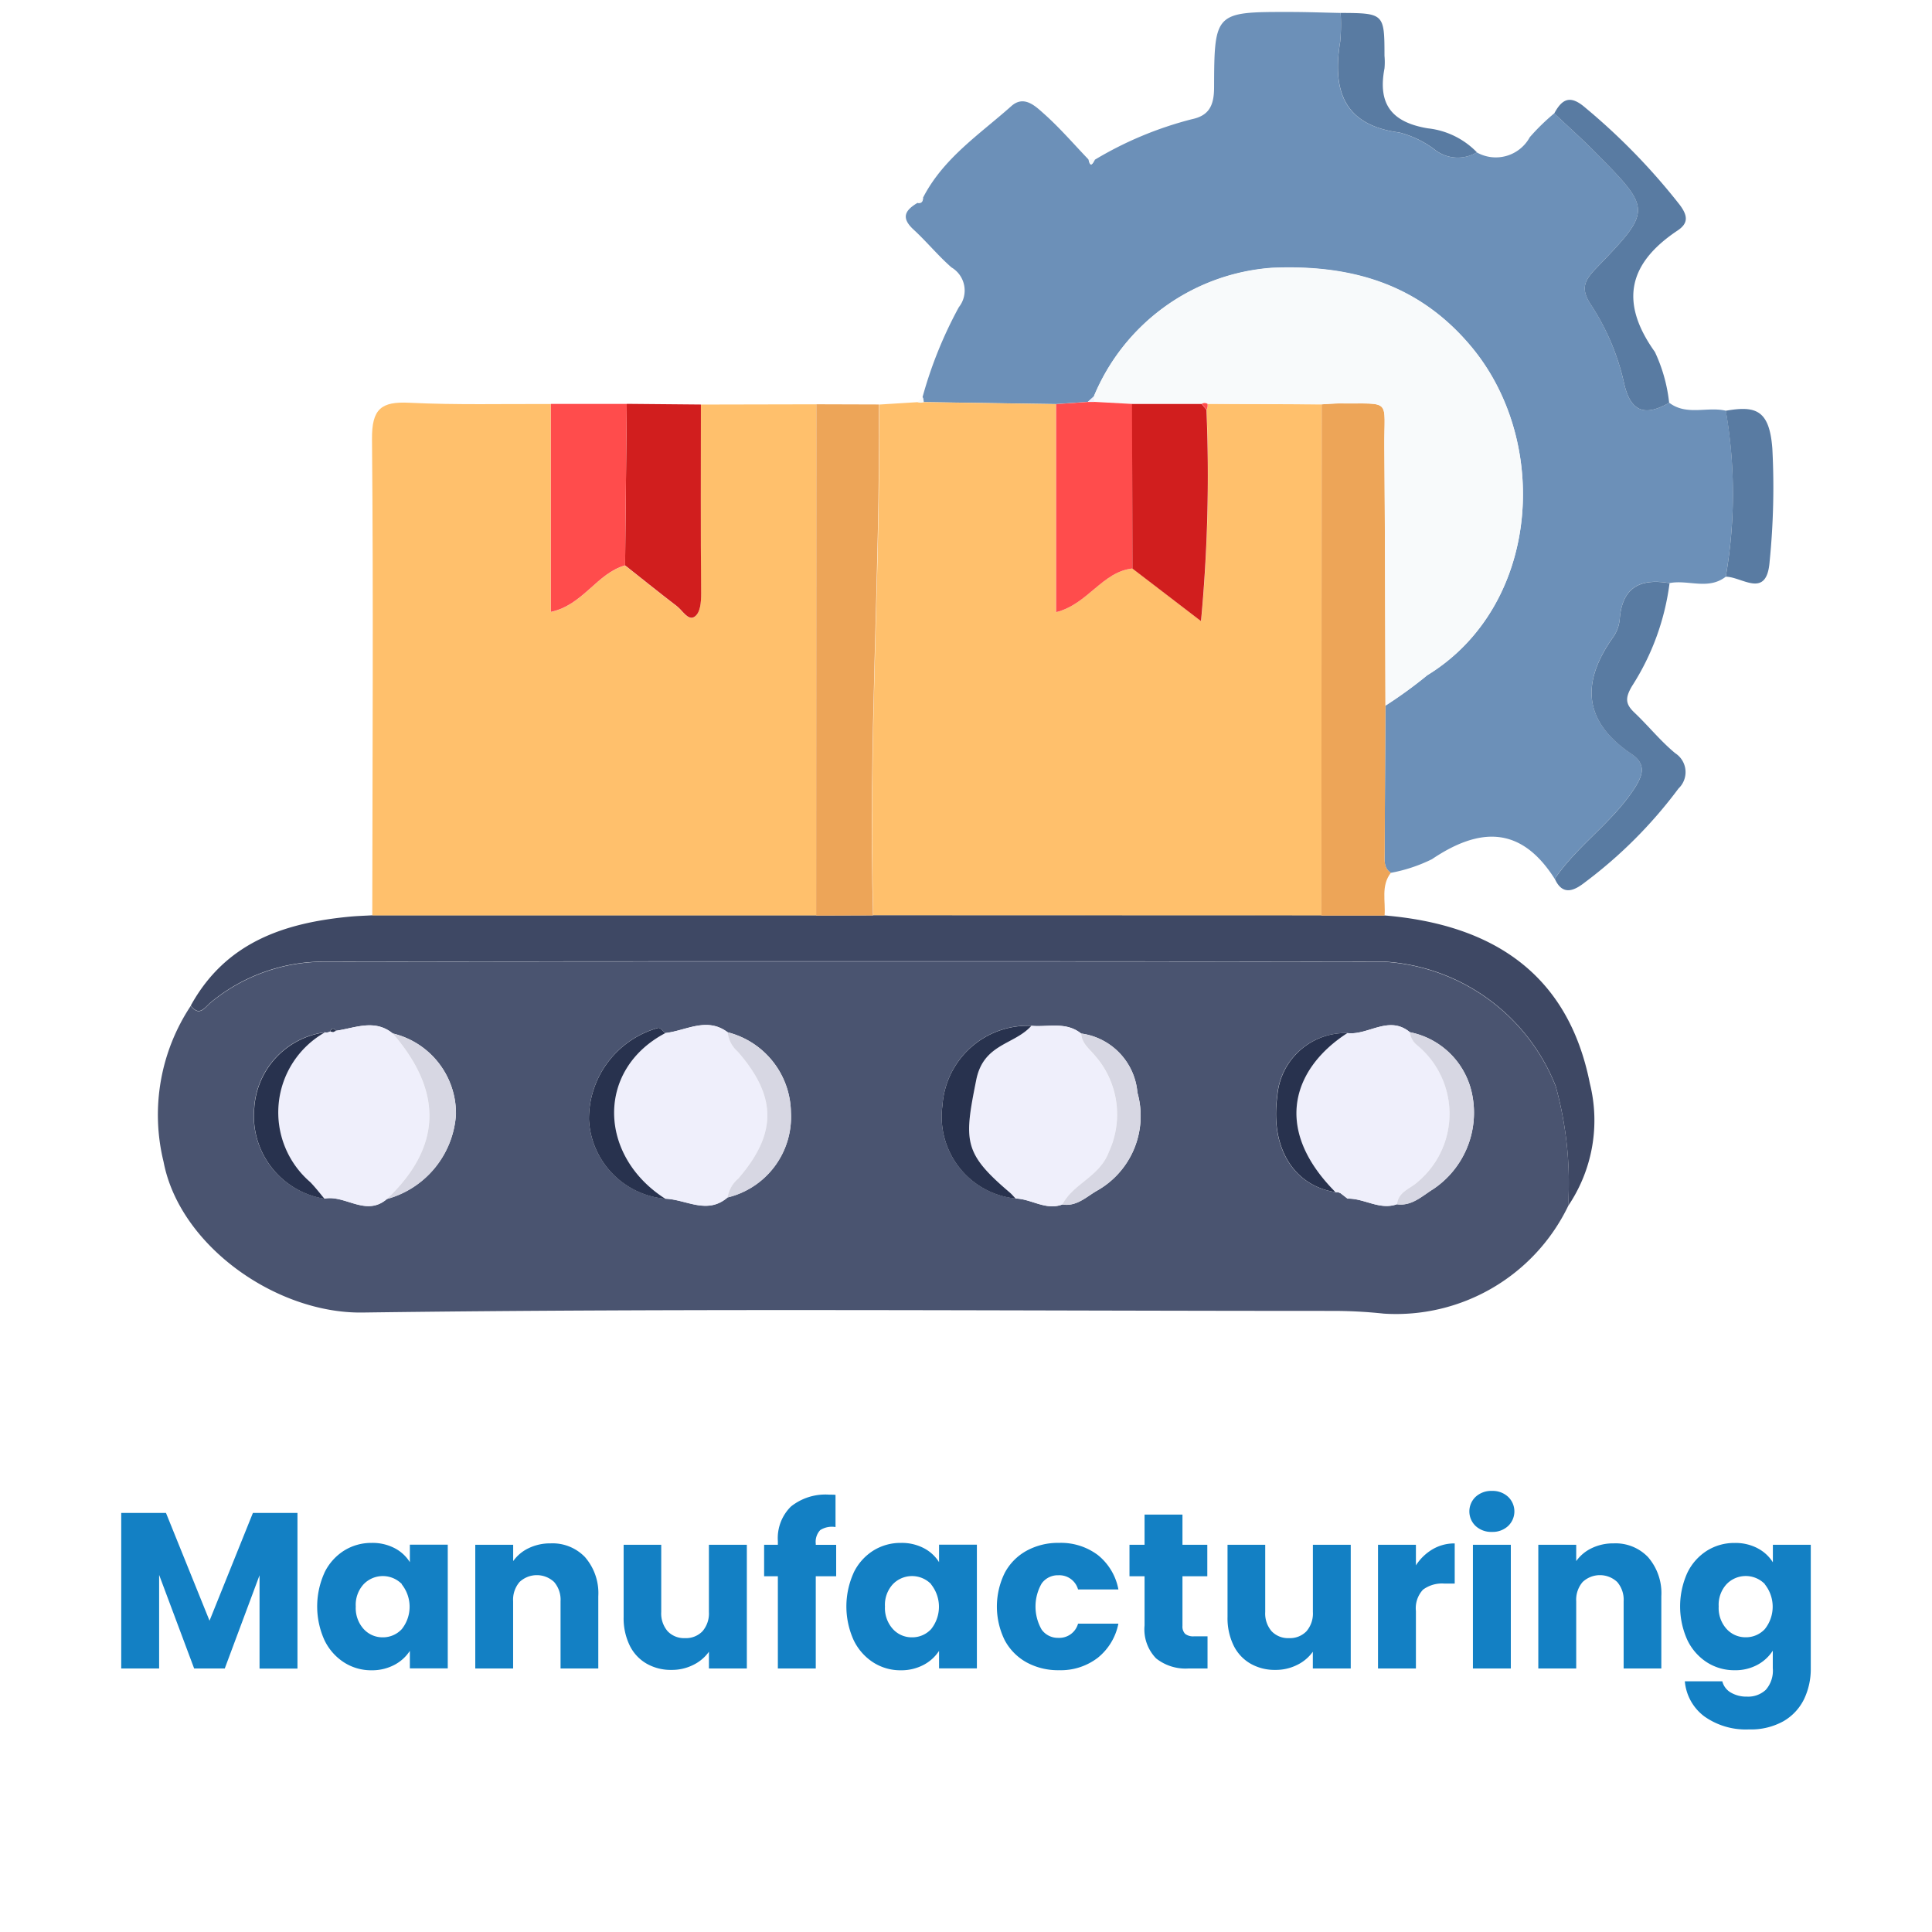
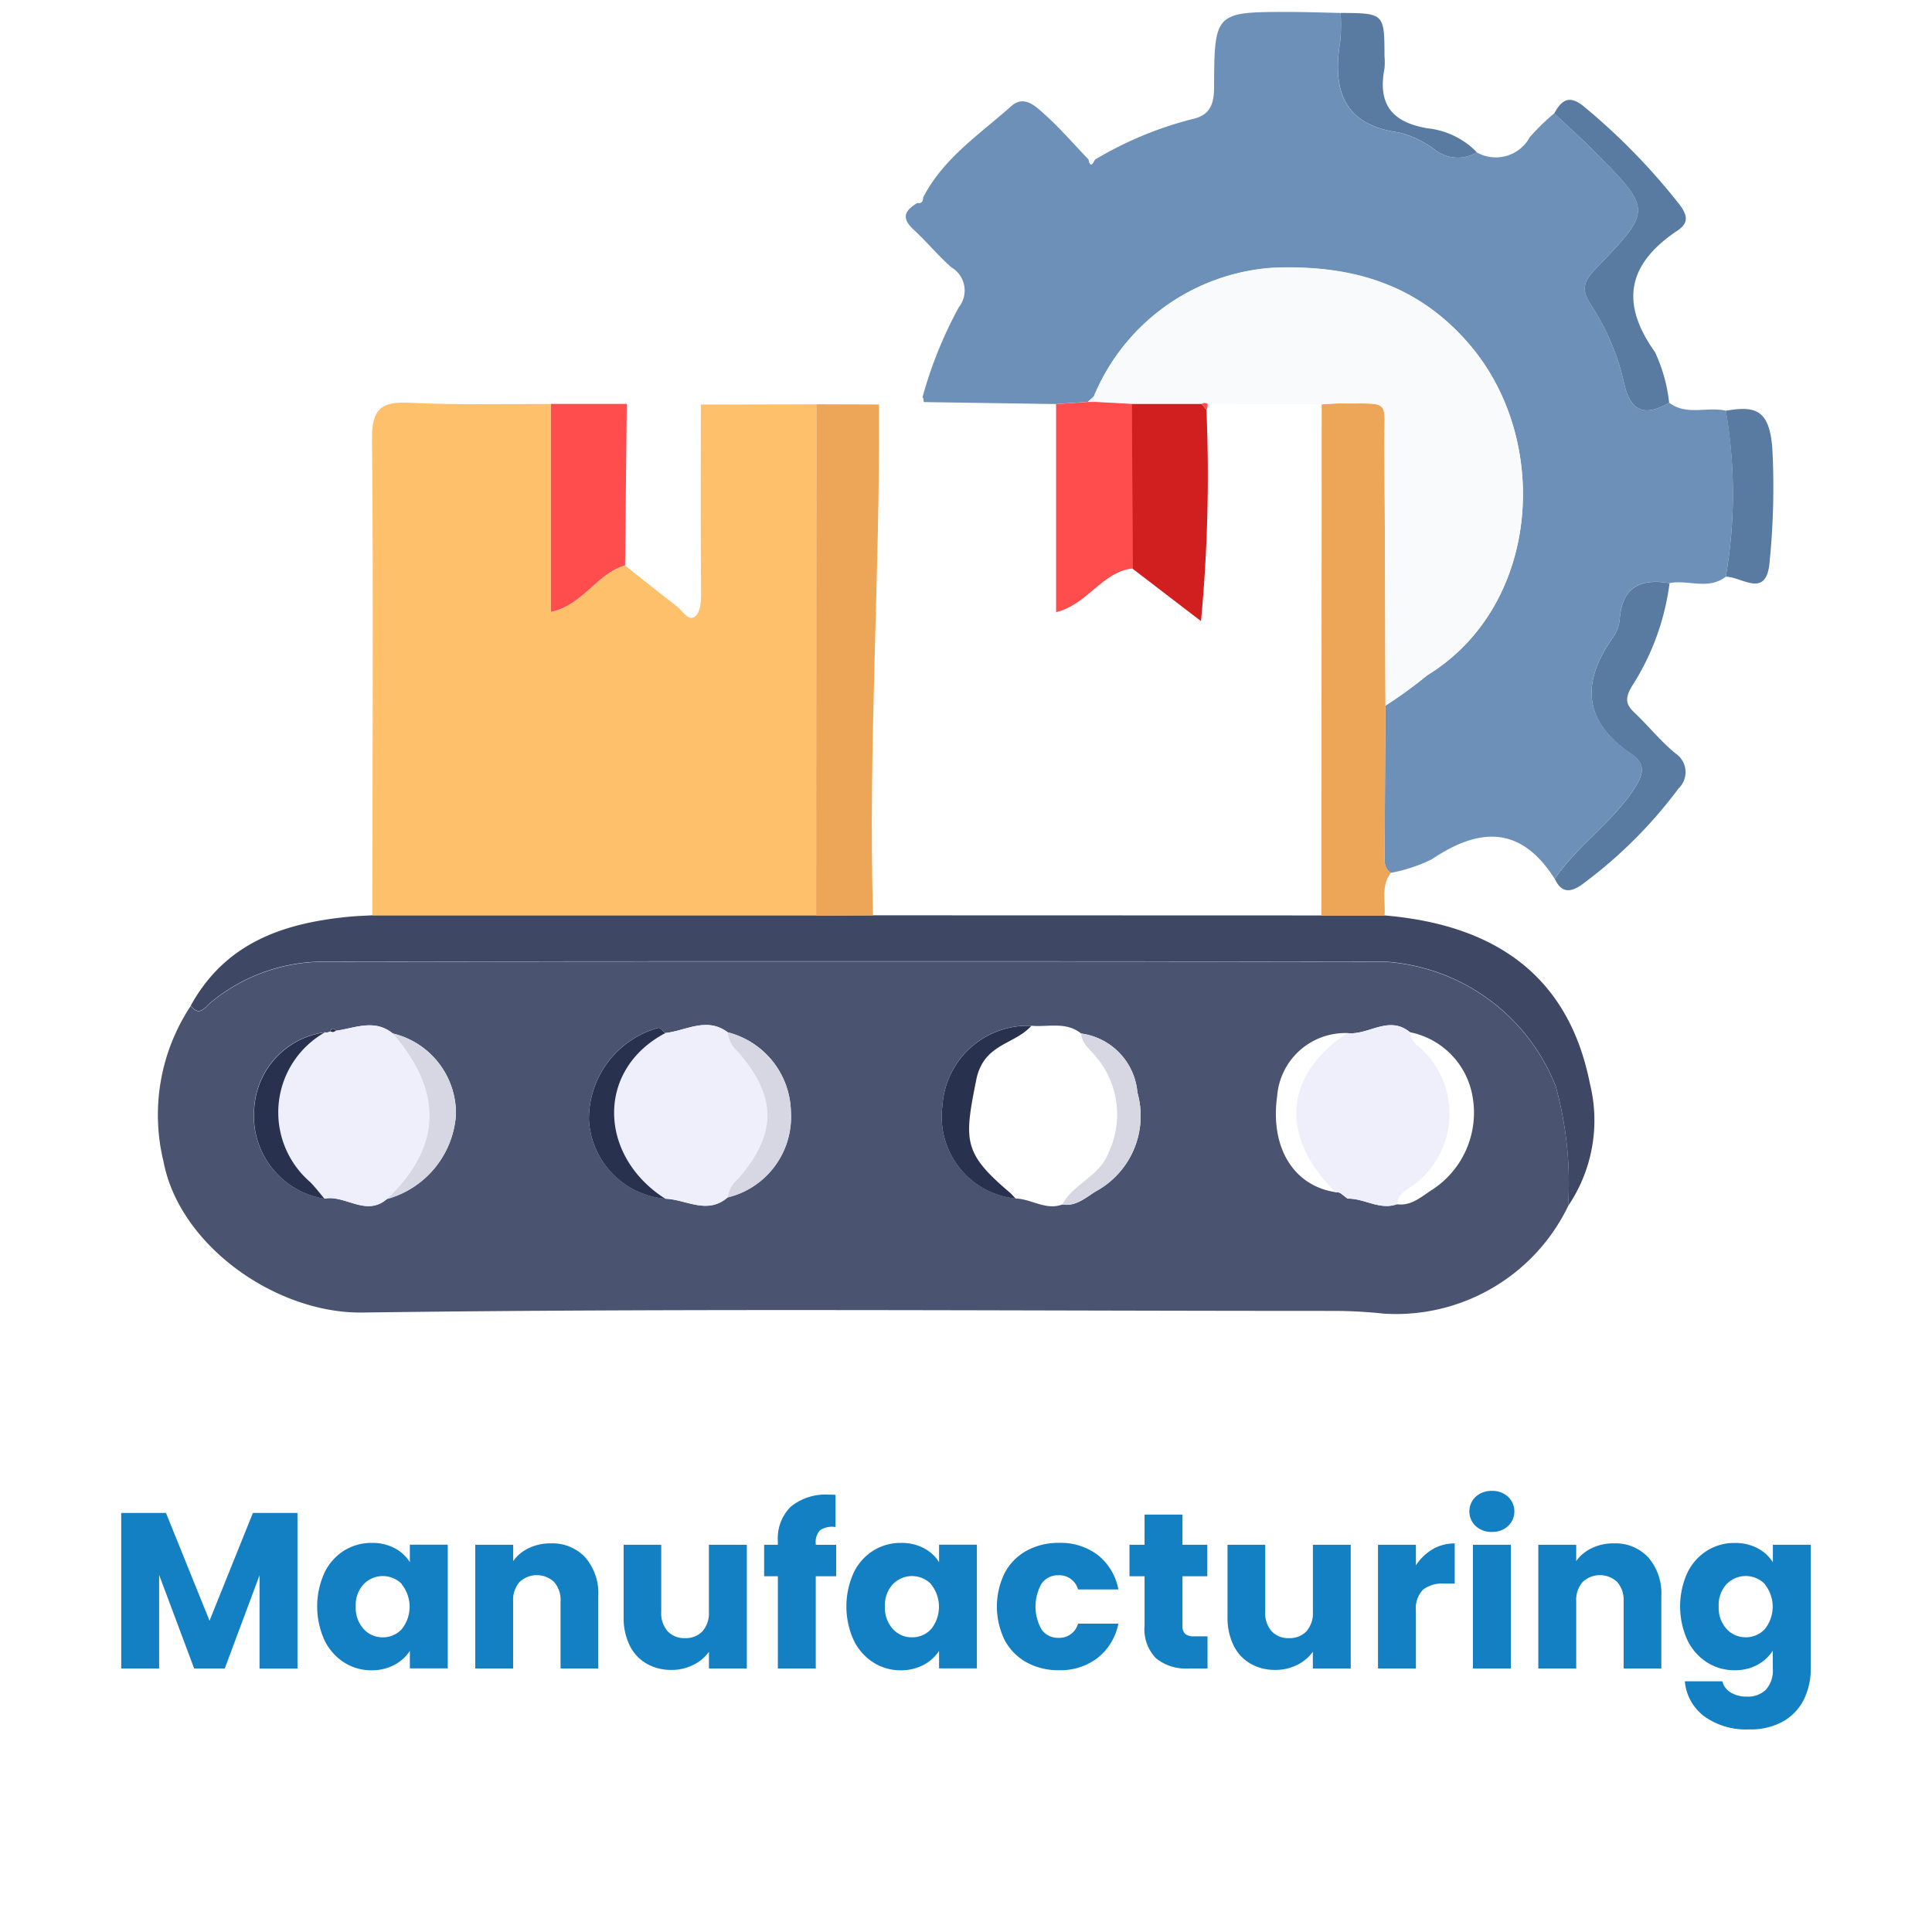
<svg xmlns="http://www.w3.org/2000/svg" id="Manf_icon" width="71" height="71" viewBox="0 0 71 71">
  <defs>
    <clipPath id="clip-path">
      <rect id="Rectangle_45" data-name="Rectangle 45" width="71" height="71" fill="none" />
    </clipPath>
  </defs>
  <rect id="Rectangle_44" data-name="Rectangle 44" width="71" height="71" fill="#fff" />
  <path id="Path_771" data-name="Path 771" d="M10.932,55.6v5.72H9.538v-3.43L8.26,61.316H7.135L5.848,57.877v3.439H4.455V55.6H6.1l1.6,3.96L9.294,55.6Z" fill="#1380c4" />
  <g id="Group_42" data-name="Group 42">
    <g id="Group_41" data-name="Group 41" clip-path="url(#clip-path)">
      <path id="Path_772" data-name="Path 772" d="M11.921,57.8a1.971,1.971,0,0,1,.721-.814,1.884,1.884,0,0,1,1.019-.285,1.754,1.754,0,0,1,.843.194,1.441,1.441,0,0,1,.558.514v-.644h1.393v4.547H15.062v-.644a1.517,1.517,0,0,1-.566.514,1.755,1.755,0,0,1-.843.2,1.848,1.848,0,0,1-1.011-.29,2,2,0,0,1-.721-.823,3,3,0,0,1,0-2.465m2.852.415a.979.979,0,0,0-1.409,0,1.12,1.12,0,0,0-.29.82,1.146,1.146,0,0,0,.29.826.934.934,0,0,0,.7.306.944.944,0,0,0,.7-.3,1.318,1.318,0,0,0,0-1.647" fill="#1380c4" />
      <path id="Path_773" data-name="Path 773" d="M21.511,57.238a2.016,2.016,0,0,1,.476,1.421v2.657H20.6V58.847a1,1,0,0,0-.236-.709.927.927,0,0,0-1.271,0,1,1,0,0,0-.236.709v2.469H17.466V56.77h1.393v.6a1.467,1.467,0,0,1,.57-.476,1.811,1.811,0,0,1,.807-.176,1.651,1.651,0,0,1,1.275.518" fill="#1380c4" />
      <path id="Path_774" data-name="Path 774" d="M27.446,56.77v4.546H26.053V60.7a1.523,1.523,0,0,1-.575.484,1.743,1.743,0,0,1-.8.184,1.786,1.786,0,0,1-.921-.233,1.556,1.556,0,0,1-.619-.671,2.288,2.288,0,0,1-.22-1.035V56.77H24.3v2.468a1,1,0,0,0,.236.71.831.831,0,0,0,.636.252.842.842,0,0,0,.644-.252,1,1,0,0,0,.236-.71V56.77Z" fill="#1380c4" />
      <path id="Path_775" data-name="Path 775" d="M30.729,57.926h-.75v3.39H28.586v-3.39h-.505V56.769h.505v-.13a1.632,1.632,0,0,1,.481-1.275,2.029,2.029,0,0,1,1.409-.436c.1,0,.18,0,.229.008v1.182a.8.8,0,0,0-.563.113.628.628,0,0,0-.163.5v.04h.75Z" fill="#1380c4" />
      <path id="Path_776" data-name="Path 776" d="M31.369,57.8a1.971,1.971,0,0,1,.721-.814,1.884,1.884,0,0,1,1.019-.285,1.754,1.754,0,0,1,.843.194,1.441,1.441,0,0,1,.558.514v-.644H35.9v4.547H34.51v-.644a1.517,1.517,0,0,1-.566.514,1.755,1.755,0,0,1-.843.2,1.848,1.848,0,0,1-1.011-.29,2,2,0,0,1-.721-.823,3,3,0,0,1,0-2.465m2.852.415a.979.979,0,0,0-1.409,0,1.12,1.12,0,0,0-.29.82,1.146,1.146,0,0,0,.29.826.934.934,0,0,0,.7.306.944.944,0,0,0,.705-.3,1.318,1.318,0,0,0,0-1.647" fill="#1380c4" />
      <path id="Path_777" data-name="Path 777" d="M36.925,57.8a2,2,0,0,1,.807-.814,2.4,2.4,0,0,1,1.185-.286,2.257,2.257,0,0,1,1.43.448,2.118,2.118,0,0,1,.754,1.263H39.618a.714.714,0,0,0-.725-.521.73.73,0,0,0-.611.3,1.7,1.7,0,0,0,0,1.7.731.731,0,0,0,.611.3.714.714,0,0,0,.725-.522H41.1a2.137,2.137,0,0,1-.758,1.255,2.231,2.231,0,0,1-1.426.456,2.413,2.413,0,0,1-1.185-.285,2.017,2.017,0,0,1-.807-.815,2.8,2.8,0,0,1,0-2.477" fill="#1380c4" />
      <path id="Path_778" data-name="Path 778" d="M44.376,60.134v1.182h-.709a1.734,1.734,0,0,1-1.181-.371,1.531,1.531,0,0,1-.424-1.21V57.926h-.554V56.769h.554V55.661h1.393v1.108h.913v1.157h-.913v1.825a.384.384,0,0,0,.1.294.481.481,0,0,0,.326.089Z" fill="#1380c4" />
      <path id="Path_779" data-name="Path 779" d="M49.639,56.77v4.546H48.246V60.7a1.523,1.523,0,0,1-.575.484,1.743,1.743,0,0,1-.8.184,1.786,1.786,0,0,1-.921-.233,1.556,1.556,0,0,1-.619-.671,2.288,2.288,0,0,1-.22-1.035V56.77h1.385v2.468a1,1,0,0,0,.236.71.831.831,0,0,0,.636.252.842.842,0,0,0,.644-.252,1,1,0,0,0,.236-.71V56.77Z" fill="#1380c4" />
      <path id="Path_780" data-name="Path 780" d="M52.645,56.936a1.577,1.577,0,0,1,.815-.216v1.475h-.383a1.177,1.177,0,0,0-.782.224,1,1,0,0,0-.261.786v2.111H50.641V56.769h1.393v.758a1.842,1.842,0,0,1,.611-.591" fill="#1380c4" />
      <path id="Path_781" data-name="Path 781" d="M54.23,56.081a.739.739,0,0,1,0-1.075.846.846,0,0,1,.6-.216.834.834,0,0,1,.591.216.739.739,0,0,1,0,1.075.834.834,0,0,1-.591.216.846.846,0,0,1-.6-.216m1.292,5.235H54.129V56.77h1.393Z" fill="#1380c4" />
      <path id="Path_782" data-name="Path 782" d="M60.577,57.238a2.016,2.016,0,0,1,.476,1.421v2.657H59.668V58.847a1,1,0,0,0-.236-.709.927.927,0,0,0-1.271,0,1,1,0,0,0-.236.709v2.469H56.532V56.77h1.393v.6a1.467,1.467,0,0,1,.57-.476,1.811,1.811,0,0,1,.807-.176,1.651,1.651,0,0,1,1.275.518" fill="#1380c4" />
      <path id="Path_783" data-name="Path 783" d="M64.594,56.9a1.441,1.441,0,0,1,.558.514v-.644h1.393v4.538a2.567,2.567,0,0,1-.248,1.137,1.9,1.9,0,0,1-.758.81,2.451,2.451,0,0,1-1.266.3,2.631,2.631,0,0,1-1.638-.477,1.8,1.8,0,0,1-.718-1.291h1.377a.663.663,0,0,0,.31.412,1.133,1.133,0,0,0,.6.151.946.946,0,0,0,.688-.25,1.063,1.063,0,0,0,.257-.794v-.644a1.537,1.537,0,0,1-.562.518,1.7,1.7,0,0,1-.839.2,1.863,1.863,0,0,1-1.019-.29,2,2,0,0,1-.721-.823,3,3,0,0,1,0-2.465,1.971,1.971,0,0,1,.721-.814,1.884,1.884,0,0,1,1.019-.285,1.754,1.754,0,0,1,.843.194m.269,1.32a.979.979,0,0,0-1.409,0,1.12,1.12,0,0,0-.29.82,1.146,1.146,0,0,0,.29.826.934.934,0,0,0,.7.306.944.944,0,0,0,.705-.3,1.318,1.318,0,0,0,0-1.647" fill="#1380c4" />
      <path id="Path_784" data-name="Path 784" d="M57.626,44.327a7.022,7.022,0,0,1-6.773,3.948,17.521,17.521,0,0,0-1.842-.1c-11.9,0-23.8-.1-35.691.06-3.177.042-6.72-2.462-7.308-5.536a7.241,7.241,0,0,1,1-5.737c.323.429.519.053.741-.125a6.542,6.542,0,0,1,4.163-1.492q19.477-.021,38.955,0a7.246,7.246,0,0,1,6.3,4.576,13.3,13.3,0,0,1,.456,4.409m-20.3-.285c.579.014,1.106.448,1.715.219.51.088.877-.274,1.25-.493A3.153,3.153,0,0,0,41.8,40.153a2.394,2.394,0,0,0-2.068-2.172c-.557-.449-1.216-.229-1.832-.285a3.14,3.14,0,0,0-3.265,2.923,3.022,3.022,0,0,0,2.689,3.423m14.015.214c.546.075.932-.313,1.331-.558a3.382,3.382,0,0,0,1.443-3.417,2.91,2.91,0,0,0-2.305-2.349c-.774-.64-1.529.128-2.3.033a2.511,2.511,0,0,0-2.573,2.313c-.263,1.88.592,3.294,2.136,3.532l.1,0,.091.038.258.2c.615-.016,1.178.434,1.816.205m-24.6-.248a3.047,3.047,0,0,0,2.329-3.138,3.079,3.079,0,0,0-2.323-2.932c-.772-.579-1.531-.056-2.294.027-.087-.067-.186-.2-.259-.19a3.474,3.474,0,0,0-2.547,3.366,3.076,3.076,0,0,0,2.807,2.912c.763.025,1.537.6,2.287-.045m-12.3-6.026c-.674-.549-1.39-.193-2.094-.1-.082-.11-.152-.107-.209.024a.259.259,0,0,1-.2.032,3,3,0,0,0-2.594,2.783,3.08,3.08,0,0,0,2.579,3.33c.766-.153,1.526.676,2.3.014a3.457,3.457,0,0,0,2.539-3.11,3.024,3.024,0,0,0-2.32-2.974" fill="#4a5470" />
      <path id="Path_785" data-name="Path 785" d="M40.233,5.871a13.334,13.334,0,0,1,3.575-1.492c.614-.13.807-.492.809-1.157.008-2.784.036-2.786,2.8-2.782.617,0,1.233.024,1.849.036a6.814,6.814,0,0,1-.015,1.051c-.3,1.806.134,3.073,2.171,3.344a3.646,3.646,0,0,1,1.338.657A1.37,1.37,0,0,0,54.27,5.6a1.421,1.421,0,0,0,1.948-.557,7.9,7.9,0,0,1,.9-.878c.5.474,1.012.934,1.5,1.423,2.091,2.117,2.1,2.131.044,4.264-.435.45-.594.754-.186,1.362A8.672,8.672,0,0,1,59.687,14.1c.251,1.094.811,1.185,1.656.7.641.488,1.4.132,2.082.294a17.875,17.875,0,0,1-.005,6.1c-.642.5-1.384.1-2.066.235-1.029-.177-1.728.111-1.829,1.3a1.379,1.379,0,0,1-.226.66c-1.195,1.665-1.138,3.1.653,4.314.578.392.426.811.043,1.374-.823,1.207-2.049,2.02-2.861,3.22-1.24-1.955-2.764-1.9-4.512-.721a5.776,5.776,0,0,1-1.509.5c-.277-.183-.228-.475-.227-.741.006-1.8.019-3.6.029-5.4a16.537,16.537,0,0,0,1.538-1.118c4.14-2.537,4.558-8.578,1.592-12.1-1.934-2.3-4.424-2.995-7.312-2.869A7.686,7.686,0,0,0,40.2,14.567l-.222.2-1.171.082-4.863-.073a.449.449,0,0,0-.04-.187,15.448,15.448,0,0,1,1.333-3.3.986.986,0,0,0-.271-1.462c-.492-.431-.911-.946-1.393-1.39s-.3-.717.147-.982c.146.024.2-.058.2-.188C34.665,5.813,36,4.938,37.165,3.9c.471-.42.892.007,1.214.293.577.515,1.087,1.109,1.625,1.67.064.3.146.164.229.009" fill="#6c90b8" />
-       <path id="Path_786" data-name="Path 786" d="M33.943,14.779l4.863.073V22.5c1.168-.291,1.7-1.491,2.813-1.606l2.522,1.933a57.034,57.034,0,0,0,.2-7.767.369.369,0,0,0,.038-.219l4.194.02q-.006,9.395-.012,18.789l-16.466-.005c-.185-6.262.263-12.517.216-18.778l1.41-.088.112.021Z" fill="#ffc06c" />
      <path id="Path_787" data-name="Path 787" d="M25.758,14.867,30,14.858Q30,24.253,29.993,33.649l-16.312,0c.006-5.836.043-11.673-.01-17.509-.01-1.121.343-1.389,1.37-1.339,1.731.085,3.468.038,5.2.047v7.644c1.187-.256,1.694-1.421,2.728-1.709.634.5,1.264,1.008,1.905,1.5.207.158.409.54.642.391.216-.14.251-.518.248-.854-.021-2.315-.01-4.631-.009-6.947" fill="#ffc06c" />
      <path id="Path_788" data-name="Path 788" d="M13.681,33.644l16.312,0,2.1-.007,16.466.005h2.323c3.9.328,6.734,2.086,7.544,6.171a5.606,5.606,0,0,1-.8,4.508,13.323,13.323,0,0,0-.455-4.408,7.245,7.245,0,0,0-6.3-4.576q-19.478-.024-38.955,0a6.53,6.53,0,0,0-4.163,1.492c-.222.177-.418.553-.741.124,1.285-2.332,3.447-3.043,5.869-3.269.267-.024.536-.032.8-.047" fill="#3e4864" />
      <path id="Path_789" data-name="Path 789" d="M50.882,33.648H48.559q.006-9.394.012-18.789c.231-.012.461-.036.692-.033,1.9.021,1.6-.2,1.611,1.594.026,3.171.029,6.343.041,9.514-.01,1.8-.023,3.6-.029,5.4,0,.266-.05.558.227.741-.372.48-.188,1.044-.231,1.574" fill="#eda558" />
      <path id="Path_790" data-name="Path 790" d="M32.093,33.642l-2.1.007Q30,24.253,30,14.857l2.3.007c.047,6.261-.4,12.516-.216,18.778" fill="#eda558" />
-       <path id="Path_791" data-name="Path 791" d="M25.758,14.867c0,2.316-.012,4.632.009,6.947,0,.336-.032.714-.248.854-.233.149-.435-.233-.642-.391-.641-.491-1.271-1-1.905-1.5q.031-2.969.061-5.936l2.725.025" fill="#d11e1e" />
      <path id="Path_792" data-name="Path 792" d="M23.033,14.842q-.03,2.968-.061,5.936c-1.034.287-1.541,1.453-2.728,1.709,0-2.6,0-5.121,0-7.644h2.79" fill="#ff4c4c" />
      <path id="Path_793" data-name="Path 793" d="M57.135,32.3c.812-1.2,2.038-2.013,2.86-3.22.384-.562.536-.982-.043-1.373-1.79-1.21-1.847-2.65-.652-4.315a1.375,1.375,0,0,0,.226-.66c.1-1.189.8-1.476,1.829-1.3a9.136,9.136,0,0,1-1.381,3.784c-.261.445-.239.663.1.981.508.483.953,1.04,1.491,1.484a.827.827,0,0,1,.121,1.294,16.893,16.893,0,0,1-3.426,3.439c-.339.264-.813.569-1.12-.115" fill="#597ba2" />
      <path id="Path_794" data-name="Path 794" d="M61.344,14.8c-.846.484-1.405.393-1.656-.7a8.672,8.672,0,0,0-1.212-2.884c-.409-.608-.249-.912.186-1.362,2.055-2.133,2.047-2.148-.044-4.264-.484-.489-1-.95-1.5-1.423.293-.542.592-.683,1.136-.214a23.44,23.44,0,0,1,3.468,3.565c.317.419.321.69-.071.953-1.8,1.2-2.151,2.619-.835,4.462a5.848,5.848,0,0,1,.524,1.868" fill="#597ba2" />
      <path id="Path_795" data-name="Path 795" d="M63.421,21.195a17.845,17.845,0,0,0,0-6.1c1.09-.189,1.606-.047,1.712,1.395a27.354,27.354,0,0,1-.1,4.145c-.106,1.4-1.013.556-1.614.559" fill="#597ba2" />
      <path id="Path_796" data-name="Path 796" d="M54.271,5.6a1.366,1.366,0,0,1-1.509-.074,3.646,3.646,0,0,0-1.338-.657c-2.037-.271-2.467-1.538-2.171-3.344a6.929,6.929,0,0,0,.015-1.05c1.595.008,1.61.022,1.611,1.575a2.5,2.5,0,0,1,0,.466c-.254,1.324.279,1.98,1.59,2.2a2.95,2.95,0,0,1,1.806.881" fill="#597ba2" />
      <path id="Path_797" data-name="Path 797" d="M33.943,14.779l-.112.018-.112-.021.185-.183a.44.44,0,0,1,.039.186" fill="#f8fafb" />
      <path id="Path_798" data-name="Path 798" d="M33.923,7.272c-.008.131-.058.213-.2.187l.2-.187" fill="#f8fafb" />
      <path id="Path_799" data-name="Path 799" d="M40.233,5.871c-.083.155-.165.3-.229-.009.076,0,.153,0,.229.009" fill="#f8fafb" />
      <path id="Path_800" data-name="Path 800" d="M14.218,44.066c-.769.662-1.529-.166-2.3-.014-.173-.2-.334-.417-.518-.608a3.38,3.38,0,0,1,.533-5.505.259.259,0,0,0,.2-.033l.108.022.1-.045c.7-.1,1.42-.45,2.094.1,1.814,2.1,1.841,4.13-.219,6.084" fill="#efeffb" />
      <path id="Path_801" data-name="Path 801" d="M24.45,37.966c.764-.083,1.522-.607,2.294-.028a1.076,1.076,0,0,0,.367.708c1.445,1.657,1.451,3.011.021,4.667a1.136,1.136,0,0,0-.394.695c-.75.647-1.524.071-2.287.046-2.46-1.568-2.558-4.739,0-6.088" fill="#efeffb" />
      <path id="Path_802" data-name="Path 802" d="M49.515,37.965c.767.094,1.522-.674,2.3-.033a.728.728,0,0,0,.275.486A3.261,3.261,0,0,1,52.1,43.43c-.266.257-.716.356-.76.826-.638.229-1.2-.221-1.816-.205l-.258-.2-.091-.038-.1,0c-2.385-2.4-1.485-4.608.437-5.845" fill="#efeffb" />
-       <path id="Path_803" data-name="Path 803" d="M37.9,37.7c.616.056,1.275-.165,1.832.285.015.349.273.54.473.775a3.28,3.28,0,0,1,.548,3.564c-.346.932-1.3,1.16-1.714,1.941-.609.229-1.136-.205-1.715-.219-.072-.074-.138-.155-.216-.222-1.714-1.455-1.681-1.9-1.231-4.141.268-1.336,1.4-1.287,2.023-1.983" fill="#efeffb" />
      <path id="Path_804" data-name="Path 804" d="M37.9,37.7c-.623.7-1.755.647-2.023,1.983-.45,2.245-.483,2.686,1.231,4.141.078.067.144.148.216.222a3.022,3.022,0,0,1-2.689-3.422A3.14,3.14,0,0,1,37.9,37.7" fill="#28324e" />
-       <path id="Path_805" data-name="Path 805" d="M51.342,44.257c.044-.471.494-.57.761-.826a3.262,3.262,0,0,0-.016-5.013.725.725,0,0,1-.275-.485,2.909,2.909,0,0,1,2.3,2.348A3.377,3.377,0,0,1,52.673,43.7c-.4.246-.784.634-1.331.559" fill="#d7d7e3" />
      <path id="Path_806" data-name="Path 806" d="M24.45,37.966c-2.557,1.349-2.459,4.52,0,6.088a3.076,3.076,0,0,1-2.807-2.912,3.474,3.474,0,0,1,2.548-3.367c.073-.013.171.124.258.191" fill="#28324e" />
      <path id="Path_807" data-name="Path 807" d="M26.738,44.008a1.14,1.14,0,0,1,.393-.695c1.431-1.656,1.425-3.011-.02-4.667a1.077,1.077,0,0,1-.368-.708,3.08,3.08,0,0,1,2.324,2.933,3.045,3.045,0,0,1-2.329,3.137" fill="#d7d7e3" />
      <path id="Path_808" data-name="Path 808" d="M11.939,37.94a3.38,3.38,0,0,0-.534,5.505c.184.191.346.4.518.608a3.079,3.079,0,0,1-2.578-3.33,3,3,0,0,1,2.594-2.783" fill="#28324e" />
      <path id="Path_809" data-name="Path 809" d="M14.218,44.066c2.06-1.954,2.033-3.986.219-6.084a3.021,3.021,0,0,1,2.319,2.974,3.455,3.455,0,0,1-2.538,3.11" fill="#d7d7e3" />
      <path id="Path_810" data-name="Path 810" d="M39.042,44.261c.414-.78,1.368-1.008,1.714-1.941a3.278,3.278,0,0,0-.548-3.563c-.2-.236-.458-.427-.473-.775A2.393,2.393,0,0,1,41.8,40.153a3.155,3.155,0,0,1-1.512,3.616c-.372.219-.74.581-1.25.492" fill="#d7d7e3" />
-       <path id="Path_811" data-name="Path 811" d="M49.515,37.965c-1.922,1.237-2.822,3.445-.437,5.845-1.544-.238-2.4-1.651-2.136-3.531a2.51,2.51,0,0,1,2.573-2.314" fill="#28324e" />
      <path id="Path_812" data-name="Path 812" d="M12.344,37.884l-.1.044-.109-.021c.057-.131.128-.133.21-.023" fill="#28324e" />
      <path id="Path_813" data-name="Path 813" d="M49.268,43.847l.258.2-.258-.2" fill="#28324e" />
      <path id="Path_814" data-name="Path 814" d="M50.916,25.932c-.012-3.17-.015-6.342-.041-9.514-.015-1.794.288-1.572-1.611-1.593-.231,0-.462.021-.692.033l-4.195-.02a.2.2,0,0,0-.212,0l-2.561,0q-.7-.04-1.394-.078a1.919,1.919,0,0,0-.01-.2,7.684,7.684,0,0,1,6.534-4.721c2.888-.128,5.378.571,7.312,2.869,2.966,3.521,2.548,9.563-1.592,12.1a16.672,16.672,0,0,1-1.538,1.118" fill="#f8fafb" />
      <path id="Path_815" data-name="Path 815" d="M40.209,14.768l1.4.077q.008,3.024.014,6.046c-1.116.116-1.644,1.315-2.812,1.606V14.852l1.171-.081.232,0" fill="#ff4c4c" />
      <path id="Path_816" data-name="Path 816" d="M40.209,14.768l-.232,0,.222-.2a1.691,1.691,0,0,1,.01.2" fill="#efeffb" />
      <path id="Path_817" data-name="Path 817" d="M41.619,20.891,41.6,14.845l2.561,0c.058.071.116.143.175.214a57.194,57.194,0,0,1-.2,7.767l-2.523-1.933" fill="#d11e1e" />
      <path id="Path_818" data-name="Path 818" d="M44.339,15.057l-.175-.215a.2.2,0,0,1,.212,0,.368.368,0,0,1-.037.219" fill="#ff4c4c" />
    </g>
  </g>
</svg>